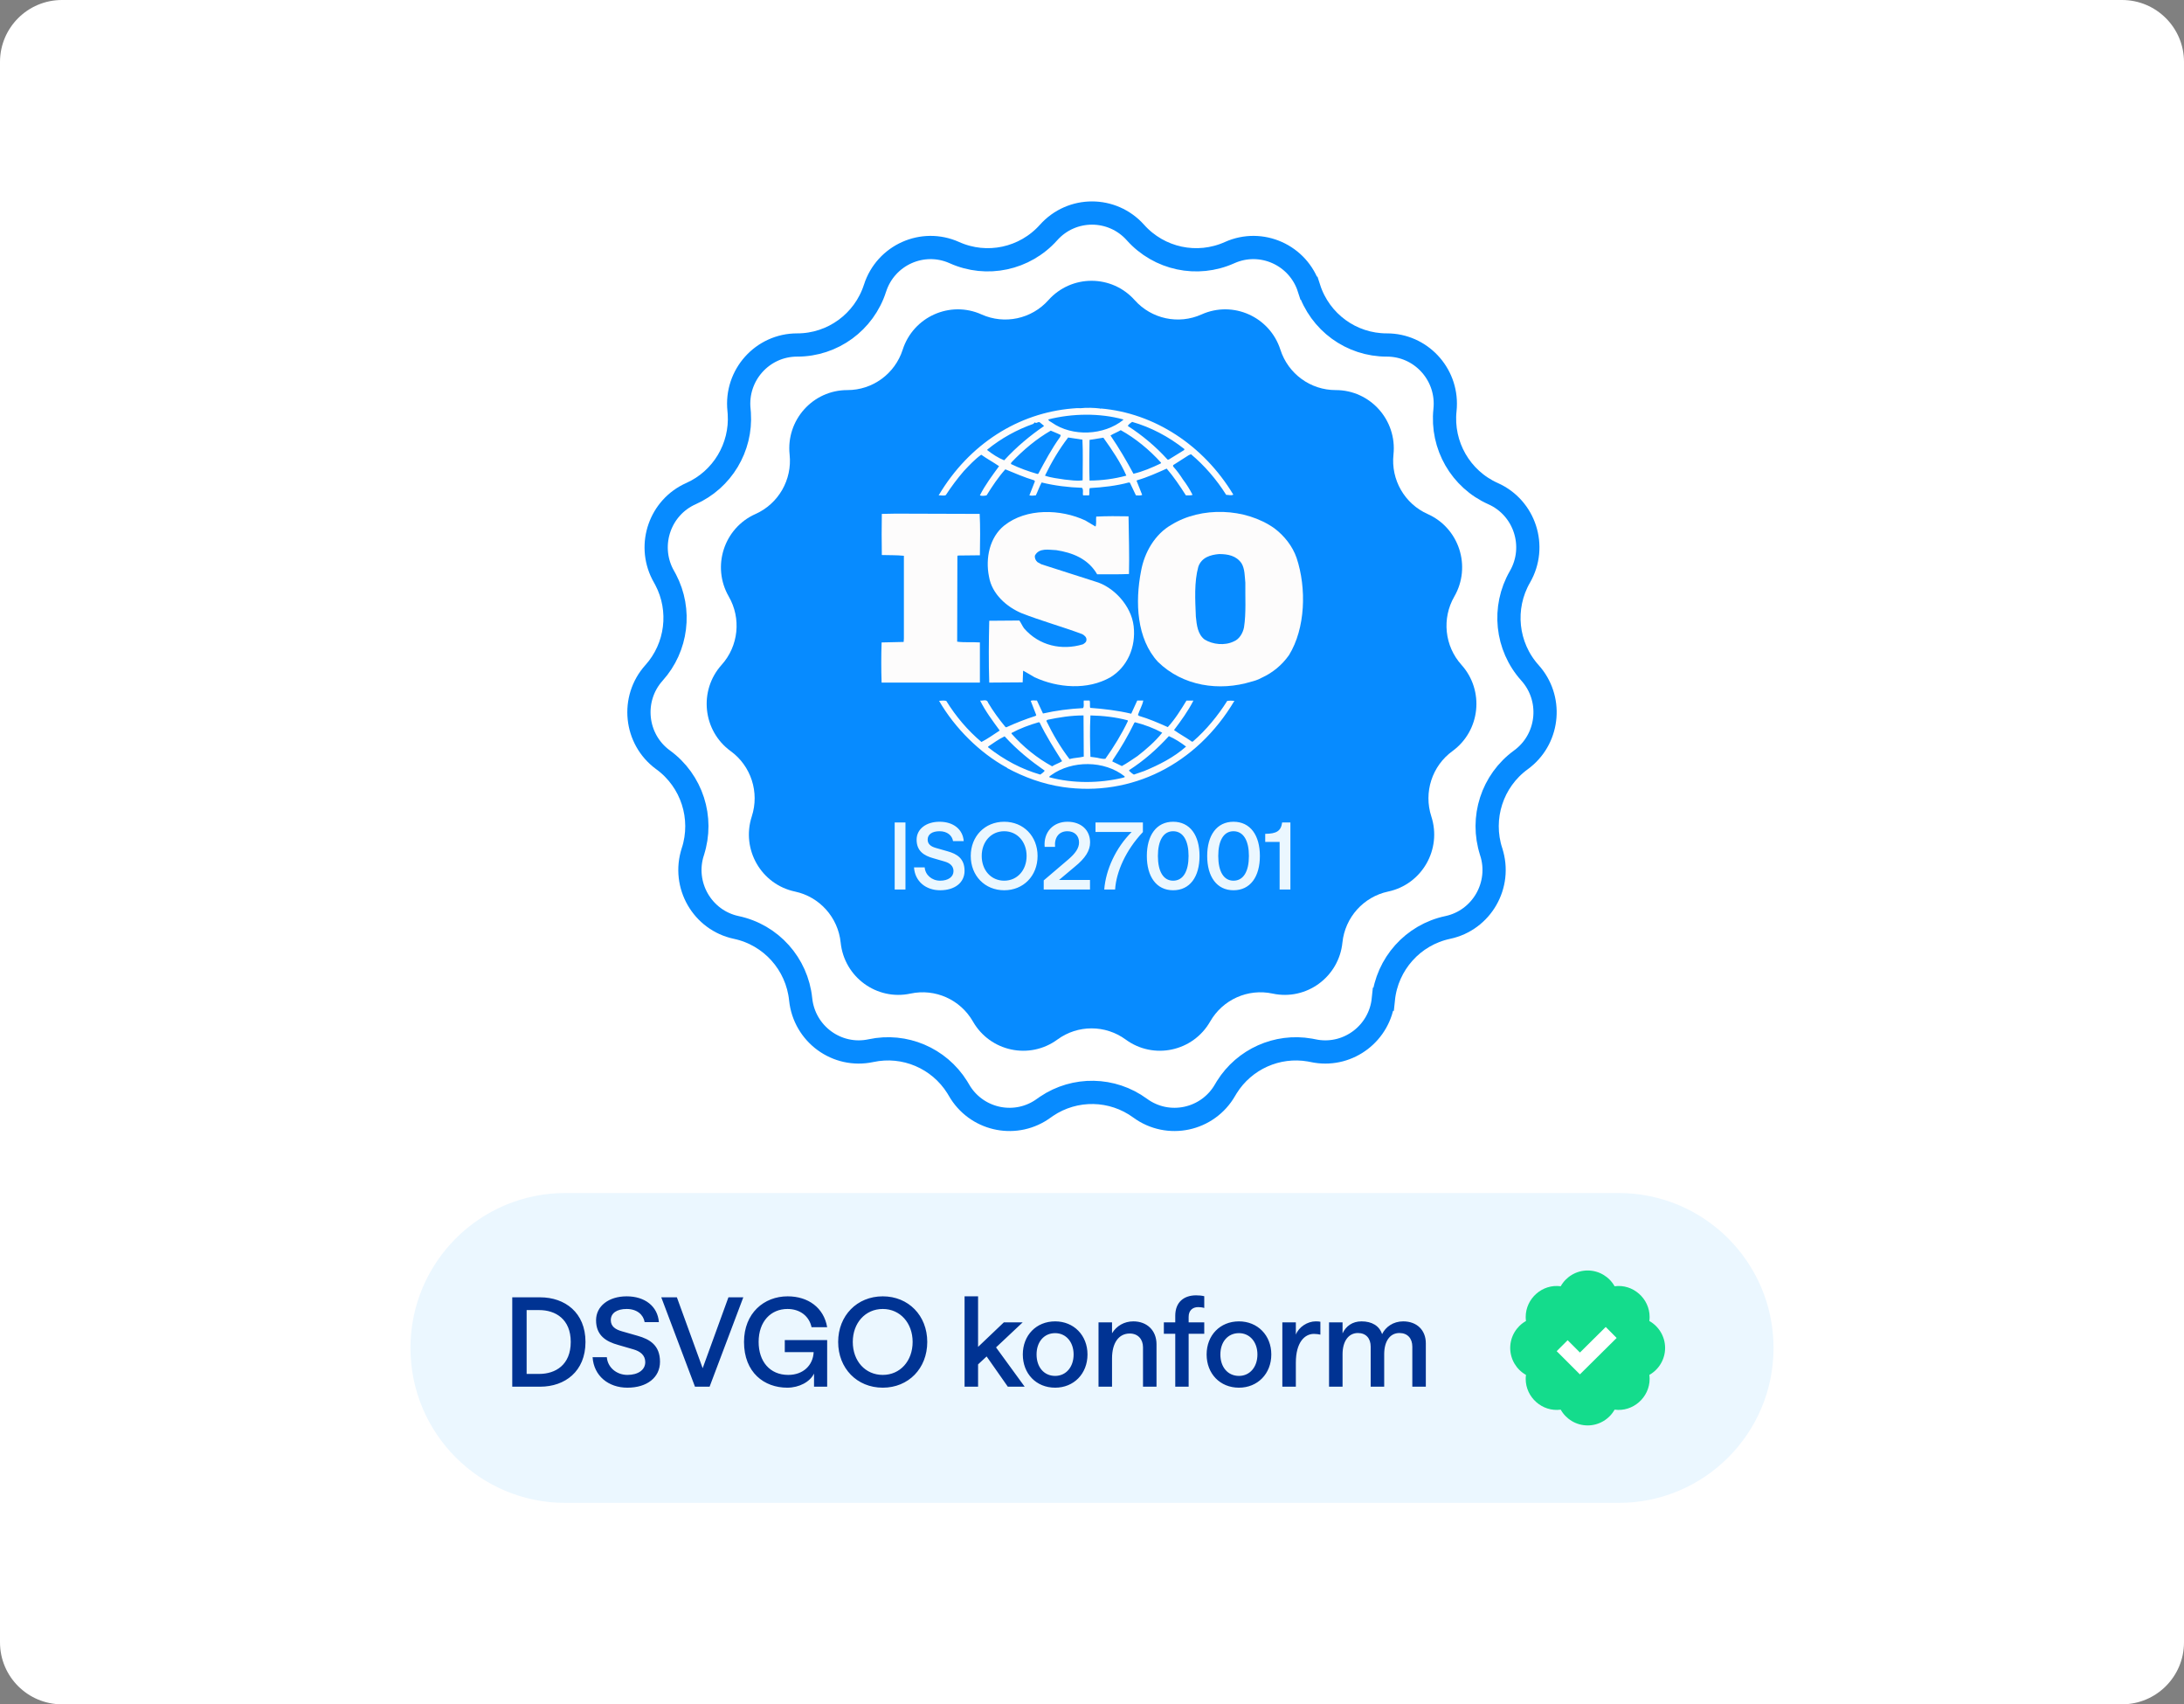
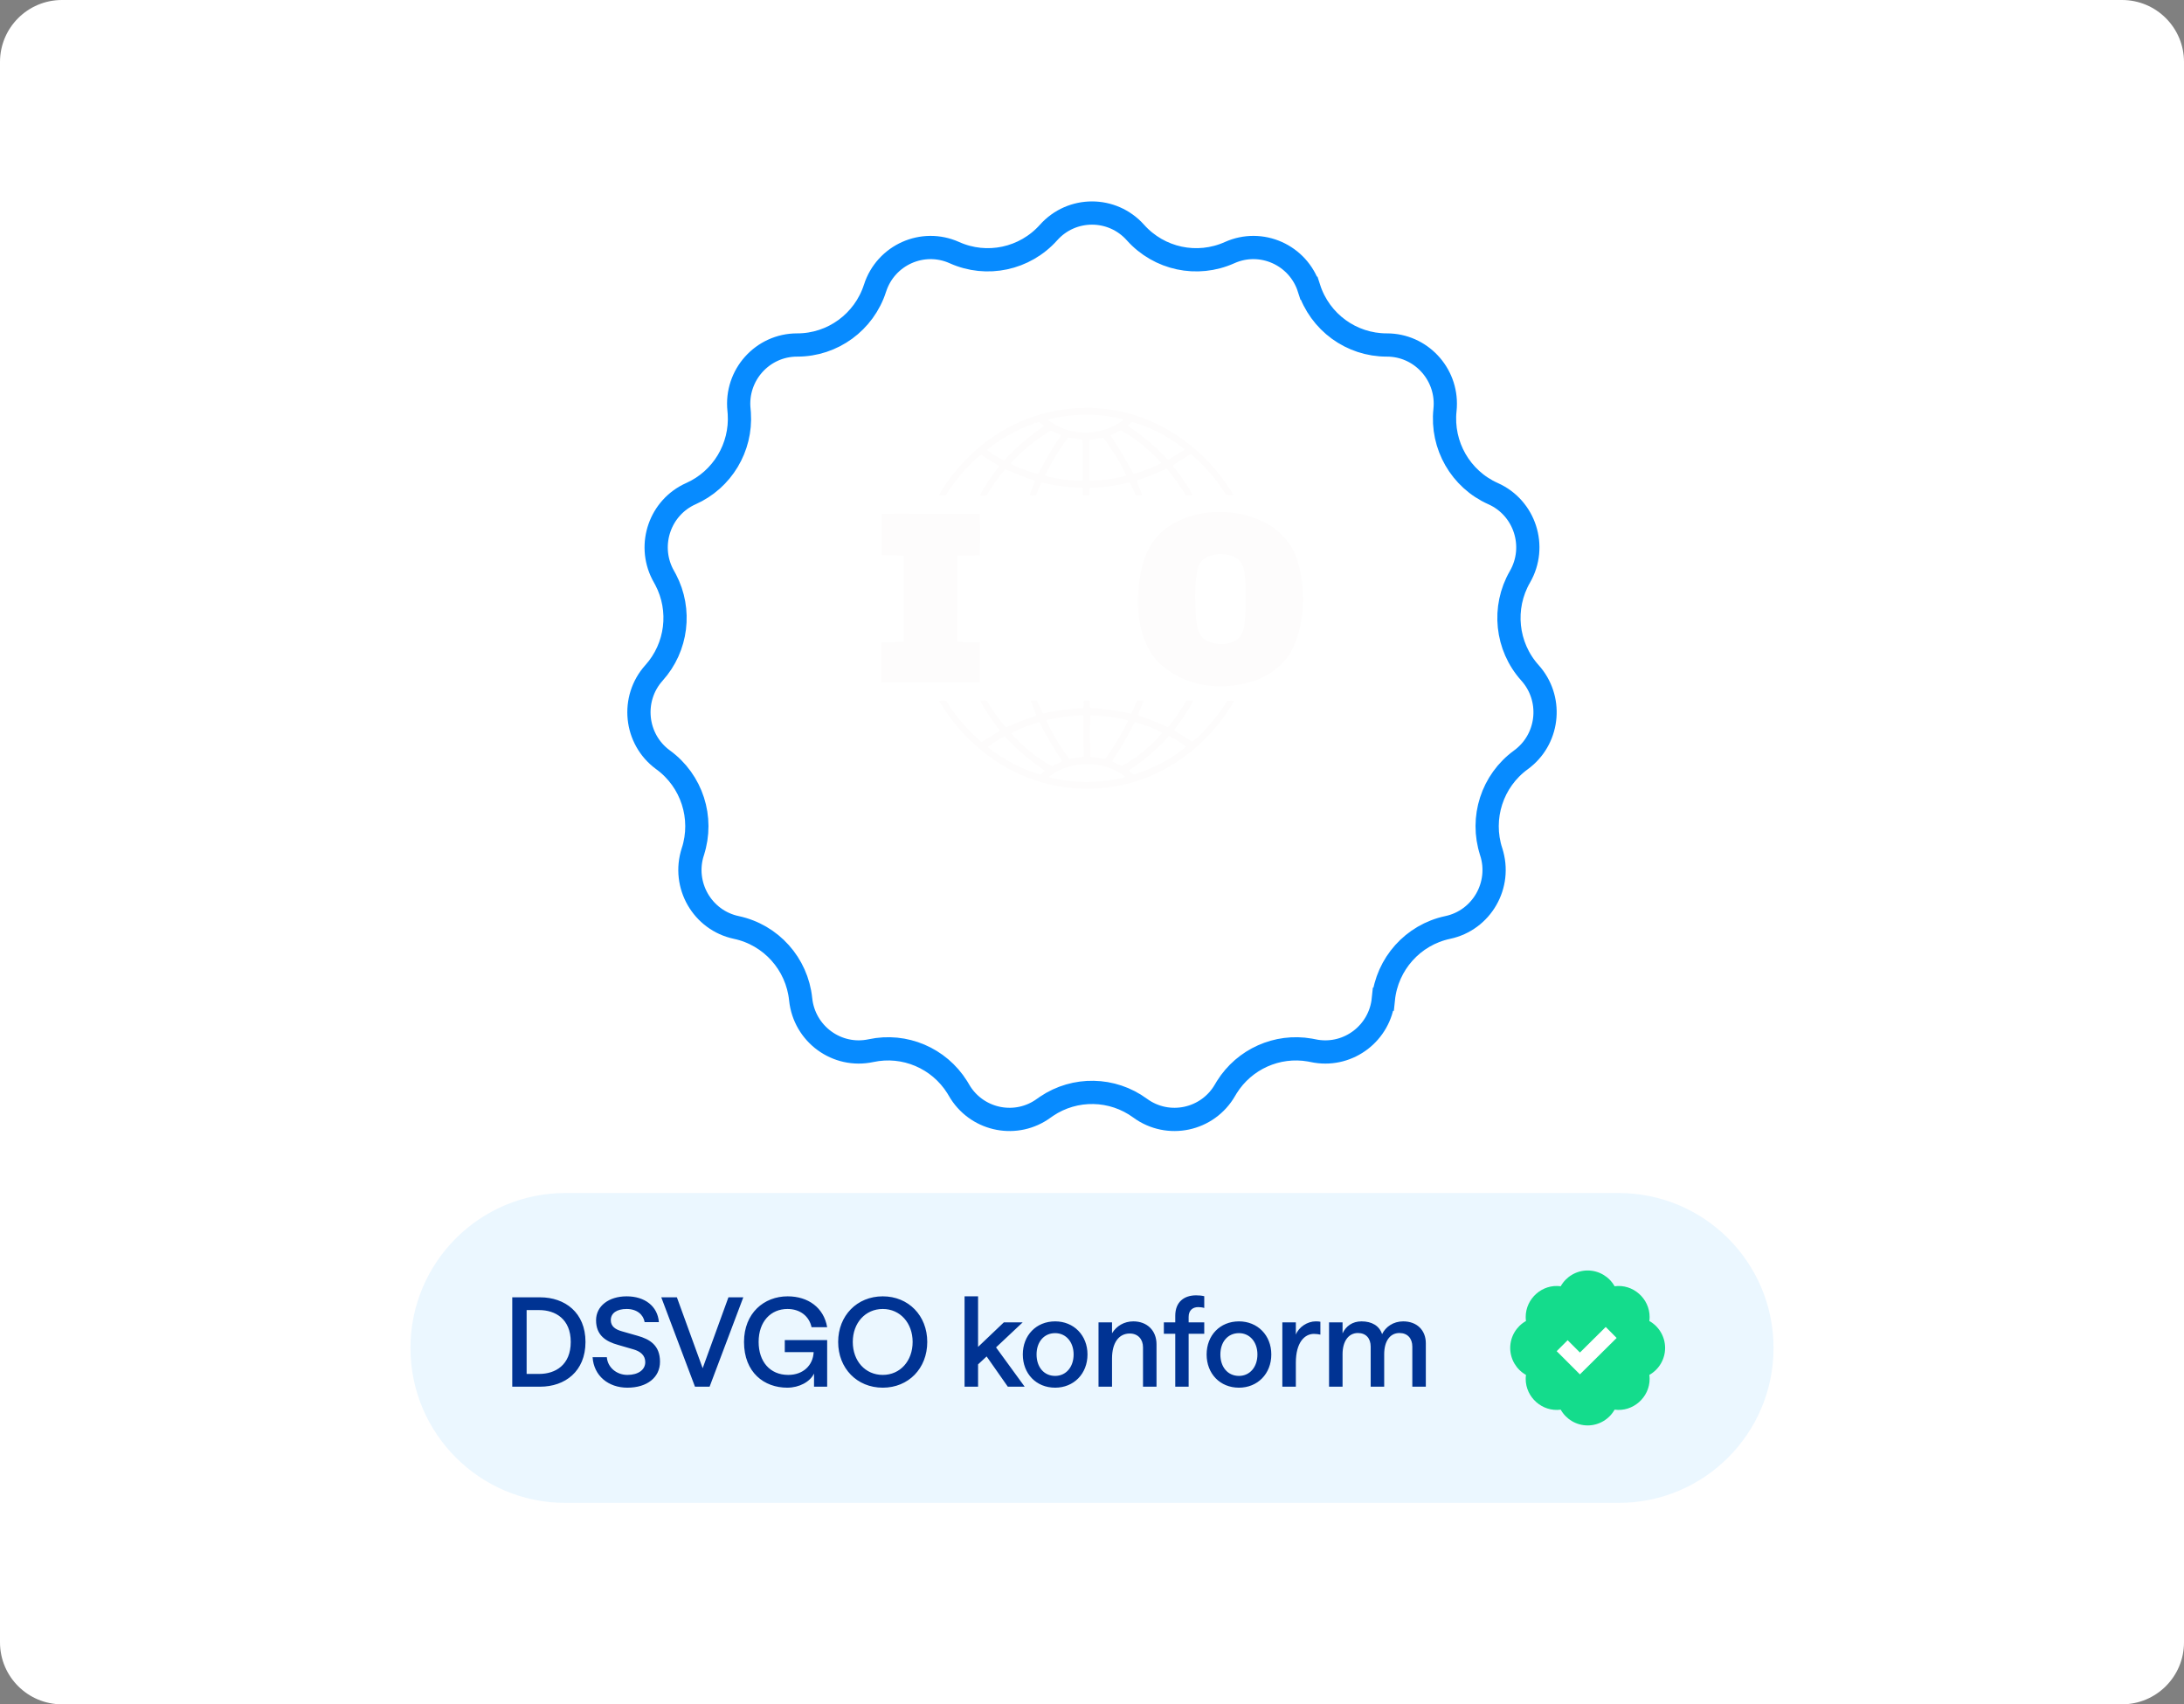
<svg xmlns="http://www.w3.org/2000/svg" width="282" height="220" viewBox="0 0 282 220" fill="none">
  <rect x="0" y="0" width="282" height="220" fill="#808080" stroke="none" />
  <path d="M0 8C0 3.582 3.582 0 8 0H274C278.418 0 282 3.582 282 8V212C282 216.418 278.418 220 274 220H8C3.582 220 0 216.418 0 212V8Z" fill="white" />
  <path d="M53 174C53 162.954 61.954 154 73 154H209C220.046 154 229 162.954 229 174C229 185.046 220.046 194 209 194H73C61.954 194 53 185.046 53 174Z" fill="#EBF7FF" />
  <path d="M66.143 179V167.464H69.743C72.943 167.464 75.599 169.432 75.599 173.224C75.599 177.032 72.943 179 69.743 179H66.143ZM69.631 177.352C71.711 177.352 73.695 176.2 73.695 173.224C73.695 170.264 71.711 169.112 69.631 169.112H67.999V177.352H69.631ZM81.012 179.128C78.564 179.128 76.676 177.608 76.516 175.192H78.356C78.452 176.488 79.588 177.48 81.012 177.48C82.404 177.48 83.316 176.824 83.316 175.832C83.316 174.936 82.676 174.44 81.796 174.184L79.812 173.608C78.26 173.176 76.964 172.392 76.964 170.424C76.964 168.6 78.596 167.336 80.916 167.336C83.268 167.336 84.916 168.616 85.076 170.664H83.236C83.076 169.704 82.244 168.968 80.916 168.968C79.636 168.968 78.868 169.512 78.868 170.408C78.868 171.208 79.444 171.608 80.292 171.848L82.308 172.424C83.908 172.872 85.22 173.656 85.22 175.784C85.22 177.8 83.556 179.128 81.012 179.128ZM89.736 179L85.384 167.464H87.4L90.728 176.616L94.056 167.464H95.976L91.624 179H89.736ZM101.652 179.128C98.676 179.128 96.068 177.176 96.068 173.224C96.068 169.512 98.644 167.336 101.7 167.336C104.356 167.336 106.372 168.808 106.804 171.32H104.788C104.484 169.896 103.3 168.968 101.684 168.968C99.54 168.968 97.956 170.568 97.956 173.224C97.956 175.736 99.396 177.48 101.78 177.48C103.7 177.48 104.98 176.248 105.06 174.536H101.332V172.984H106.804V179H105.108V177.304C104.596 178.376 103.188 179.128 101.652 179.128ZM113.984 179.128C110.656 179.128 108.224 176.632 108.224 173.224C108.224 169.832 110.656 167.336 113.984 167.336C117.296 167.336 119.728 169.816 119.728 173.224C119.728 176.648 117.296 179.128 113.984 179.128ZM113.984 177.48C116.224 177.48 117.84 175.688 117.84 173.224C117.84 170.776 116.224 168.968 113.984 168.968C111.728 168.968 110.112 170.776 110.112 173.224C110.112 175.688 111.728 177.48 113.984 177.48ZM124.546 179V167.336H126.29V173.864L129.618 170.696H132.05L128.61 173.928L132.306 179H130.13L127.394 175.096L126.29 176.12V179H124.546ZM136.242 179.128C133.794 179.128 132.066 177.32 132.066 174.84C132.066 172.376 133.794 170.568 136.242 170.568C138.642 170.568 140.418 172.36 140.418 174.84C140.418 177.336 138.642 179.128 136.242 179.128ZM136.242 177.608C137.65 177.608 138.626 176.456 138.626 174.84C138.626 173.224 137.634 172.088 136.242 172.088C134.786 172.088 133.842 173.24 133.842 174.84C133.842 176.456 134.786 177.608 136.242 177.608ZM141.842 179V170.696H143.586V172.104C144.162 171.16 145.154 170.568 146.338 170.568C148.098 170.568 149.33 171.736 149.33 173.528V179H147.586V173.912C147.586 172.872 146.93 172.136 145.874 172.136C144.45 172.136 143.586 173.352 143.586 175.352V179H141.842ZM151.75 179V172.168H150.278V170.696H151.75V169.848C151.75 168.056 152.902 167.208 154.438 167.208C154.806 167.208 155.174 167.24 155.494 167.32V168.84C155.27 168.76 154.934 168.728 154.71 168.728C154.006 168.728 153.478 169.144 153.478 169.992V170.696H155.494V172.168H153.478V179H151.75ZM159.976 179.128C157.528 179.128 155.8 177.32 155.8 174.84C155.8 172.376 157.528 170.568 159.976 170.568C162.376 170.568 164.152 172.36 164.152 174.84C164.152 177.336 162.376 179.128 159.976 179.128ZM159.976 177.608C161.384 177.608 162.36 176.456 162.36 174.84C162.36 173.224 161.368 172.088 159.976 172.088C158.52 172.088 157.576 173.24 157.576 174.84C157.576 176.456 158.52 177.608 159.976 177.608ZM170.489 172.28C170.265 172.232 169.993 172.184 169.657 172.184C168.441 172.184 167.321 173.304 167.321 175.896V179H165.577V170.696H167.321V172.28C167.705 171.288 168.825 170.568 169.881 170.568C170.169 170.568 170.329 170.584 170.489 170.616V172.28ZM171.608 179V170.696H173.352V172.12C173.784 171.192 174.616 170.568 175.8 170.568C177.144 170.568 178.104 171.144 178.456 172.216C178.904 171.288 179.896 170.568 181.176 170.568C182.952 170.568 184.104 171.704 184.104 173.4V179H182.36V173.832C182.36 172.776 181.752 172.072 180.696 172.072C179.432 172.072 178.728 173.192 178.728 174.808V179H176.984V173.832C176.984 172.776 176.392 172.072 175.336 172.072C174.072 172.072 173.352 173.208 173.352 174.808V179H171.608Z" fill="#003393" />
  <path d="M197.035 177.479C197.012 177.652 197 177.826 197 178C197 180.378 199.138 182.284 201.521 181.964C202.214 183.198 203.534 184 205 184C206.466 184 207.786 183.198 208.479 181.964C210.857 182.284 213 180.378 213 178C213 177.827 212.988 177.653 212.965 177.479C214.198 176.786 215 175.465 215 174C215 172.535 214.198 171.214 212.965 170.521C212.988 170.347 213 170.173 213 170C213 167.622 210.857 165.712 208.479 166.036C207.786 164.802 206.466 164 205 164C203.534 164 202.214 164.802 201.521 166.036C199.138 165.712 197 167.622 197 170C197 170.173 197.012 170.347 197.035 170.521C195.802 171.214 195 172.535 195 174C195 175.465 195.802 176.786 197.035 177.479Z" fill="#14DC8C" />
  <path d="M208.742 172.71L207.334 171.29L204.003 174.589L202.707 173.293L201.293 174.707L203.997 177.411L208.742 172.71Z" fill="#14DC8C" />
  <path d="M208.742 172.71L207.334 171.29L204.003 174.589L202.414 173L201 174.414L203.997 177.411L208.742 172.71Z" fill="white" />
-   <path d="M94.343 96.957C90.735 94.332 90.192 89.141 93.178 85.82C95.359 83.395 95.731 79.831 94.1 77.003C91.865 73.131 93.471 68.167 97.544 66.353C100.519 65.028 102.302 61.926 101.956 58.676C101.483 54.225 104.959 50.346 109.415 50.354C112.669 50.359 115.553 48.253 116.554 45.144C117.924 40.885 122.67 38.762 126.737 40.589C129.706 41.923 133.195 41.178 135.368 38.745C138.344 35.413 143.539 35.413 146.515 38.745C148.688 41.178 152.176 41.923 155.145 40.589C159.212 38.762 163.959 40.885 165.328 45.144C166.328 48.255 169.213 50.359 172.467 50.354C176.922 50.346 180.399 54.225 179.926 58.676C179.581 61.926 181.364 65.029 184.338 66.353C188.411 68.167 190.017 73.13 187.782 77.003C186.151 79.831 186.524 83.393 188.704 85.82C191.691 89.141 191.148 94.332 187.539 96.957C184.904 98.873 183.803 102.28 184.813 105.387C186.197 109.641 183.599 114.162 179.24 115.085C176.057 115.76 173.671 118.421 173.335 121.673C172.877 126.126 168.674 129.194 164.318 128.256C161.137 127.572 157.879 129.028 156.257 131.862C154.035 135.742 148.954 136.828 145.353 134.191C142.724 132.265 139.159 132.265 136.53 134.191C132.931 136.828 127.848 135.742 125.627 131.862C124.004 129.029 120.748 127.572 117.566 128.256C113.209 129.194 109.007 126.126 108.548 121.673C108.214 118.423 105.827 115.76 102.644 115.085C98.283 114.162 95.686 109.642 97.071 105.387C98.081 102.28 96.98 98.873 94.344 96.957H94.343Z" fill="#078BFF" />
-   <path d="M115.522 114.823V106.171H116.914V114.823H115.522ZM121.389 114.919C119.553 114.919 118.137 113.779 118.017 111.967H119.397C119.469 112.939 120.321 113.683 121.389 113.683C122.433 113.683 123.117 113.191 123.117 112.447C123.117 111.775 122.637 111.403 121.977 111.211L120.489 110.779C119.325 110.455 118.353 109.867 118.353 108.391C118.353 107.023 119.577 106.075 121.317 106.075C123.081 106.075 124.317 107.035 124.437 108.571H123.057C122.937 107.851 122.313 107.299 121.317 107.299C120.357 107.299 119.781 107.707 119.781 108.379C119.781 108.979 120.213 109.279 120.849 109.459L122.361 109.891C123.561 110.227 124.545 110.815 124.545 112.411C124.545 113.923 123.297 114.919 121.389 114.919ZM129.664 114.919C127.168 114.919 125.344 113.047 125.344 110.491C125.344 107.947 127.168 106.075 129.664 106.075C132.148 106.075 133.972 107.935 133.972 110.491C133.972 113.059 132.148 114.919 129.664 114.919ZM129.664 113.683C131.344 113.683 132.556 112.339 132.556 110.491C132.556 108.655 131.344 107.299 129.664 107.299C127.972 107.299 126.76 108.655 126.76 110.491C126.76 112.339 127.972 113.683 129.664 113.683ZM134.766 114.823V113.647L137.934 110.947C138.882 110.131 139.326 109.471 139.326 108.739C139.326 107.863 138.726 107.299 137.826 107.299C136.734 107.299 136.122 108.103 136.23 109.315H134.886C134.73 107.395 136.002 106.075 137.826 106.075C139.59 106.075 140.754 107.143 140.754 108.739C140.754 109.807 140.142 110.779 138.762 111.895L136.746 113.587H140.742V114.823H134.766ZM142.58 114.823C142.784 112.267 144.056 109.459 146.12 107.395H141.452V106.171H147.572V107.407C145.376 109.723 144.128 112.531 143.984 114.823H142.58ZM151.477 114.919C149.305 114.919 148.081 113.143 148.081 110.491C148.081 107.851 149.305 106.075 151.477 106.075C153.661 106.075 154.885 107.839 154.885 110.491C154.885 113.155 153.661 114.919 151.477 114.919ZM151.477 113.683C152.785 113.683 153.469 112.447 153.469 110.491C153.469 108.547 152.785 107.299 151.477 107.299C150.193 107.299 149.509 108.535 149.509 110.491C149.509 112.459 150.193 113.683 151.477 113.683ZM159.269 114.919C157.097 114.919 155.873 113.143 155.873 110.491C155.873 107.851 157.097 106.075 159.269 106.075C161.453 106.075 162.677 107.839 162.677 110.491C162.677 113.155 161.453 114.919 159.269 114.919ZM159.269 113.683C160.577 113.683 161.261 112.447 161.261 110.491C161.261 108.547 160.577 107.299 159.269 107.299C157.985 107.299 157.301 108.535 157.301 110.491C157.301 112.459 157.985 113.683 159.269 113.683ZM165.226 114.823V108.679H163.366V107.635C164.818 107.623 165.406 107.275 165.55 106.171H166.618V114.823H165.226Z" fill="#EBF7FF" />
  <path d="M167.42 72.025C166.901 70.513 165.837 69.163 164.541 68.189C160.801 65.551 155.1 65.362 151.246 67.748C149.144 68.939 147.763 71.295 147.333 73.722C146.553 77.708 146.755 82.452 149.519 85.44C152.743 88.579 157.433 89.273 161.605 87.984C161.803 87.941 162.431 87.766 162.864 87.51L162.986 87.452C164.282 86.854 165.518 85.879 166.44 84.56C168.569 81.102 168.715 75.919 167.42 72.025ZM160.628 80.977C160.48 81.733 160.023 82.516 159.301 82.8C158.152 83.362 156.597 83.206 155.532 82.549C154.639 81.856 154.525 80.694 154.41 79.596C154.322 77.43 154.182 75.136 154.728 73.156C155.156 71.929 156.337 71.614 157.404 71.521C158.526 71.521 159.617 71.711 160.31 72.716C160.741 73.437 160.715 74.38 160.8 75.23C160.77 77.018 160.915 79.153 160.628 80.977Z" fill="#FDFCFC" />
  <path d="M126.525 82.928C125.575 82.864 124.51 82.956 123.591 82.831L123.619 71.801L123.677 71.709L126.525 71.678C126.555 69.887 126.583 67.968 126.496 66.336L115.648 66.302L113.862 66.337C113.833 68 113.833 69.946 113.862 71.645C114.841 71.678 115.761 71.645 116.711 71.743V82.425L116.683 82.865L113.833 82.929C113.775 84.657 113.775 86.385 113.833 88.114H126.525V82.928H126.525Z" fill="#FDFCFC" />
  <path d="M142.154 52.731L142.124 52.792L142.064 52.731C141.288 52.638 140.335 52.602 139.501 52.694C139.186 52.667 138.813 52.694 138.438 52.731C131.532 53.324 125.173 57.254 121.199 63.944C121.487 63.914 121.832 64.041 122.121 63.914C122.833 62.82 123.612 61.781 124.452 60.805C125.197 60.019 125.891 59.265 126.698 58.697C127.447 59.23 128.28 59.676 128.999 60.176C128.108 61.396 127.187 62.627 126.525 63.943C126.725 64.041 127.101 64.01 127.39 63.943C128.109 62.782 128.883 61.619 129.808 60.582C131.042 61.087 132.252 61.619 133.52 61.998L133.632 62.123L132.915 63.943C133.233 64.01 133.434 63.977 133.748 63.943C134.007 63.412 134.206 62.817 134.495 62.28C136.166 62.691 137.922 62.909 139.706 62.969C139.935 63.193 139.763 63.662 139.85 63.943H140.627C140.711 63.634 140.598 63.284 140.711 63.005C142.382 62.908 144.136 62.718 145.754 62.279L145.894 62.312L146.671 63.942C146.931 63.942 147.275 64.009 147.477 63.877L146.756 62.06L146.816 61.997C148.138 61.619 149.377 61.054 150.643 60.49C151.538 61.526 152.37 62.751 153.121 63.941C153.436 63.941 153.752 63.976 153.983 63.877C153.628 63.175 153.213 62.513 152.745 61.898C152.364 61.296 151.94 60.73 151.475 60.206V60.043L153.49 58.757L153.781 58.632C155.533 60.105 157.066 61.875 158.325 63.876C158.67 63.876 158.958 64.008 159.247 63.85C155.388 57.445 149.029 53.324 142.154 52.731ZM129.661 59.418C128.884 59.11 128.167 58.636 127.474 58.102V58.04C129.289 56.564 131.302 55.465 133.432 54.711C133.52 54.613 133.575 54.52 133.689 54.52V54.584C133.918 54.646 134.092 54.361 134.293 54.548C134.467 54.711 134.67 54.835 134.812 54.991C133.029 56.214 131.273 57.662 129.661 59.418ZM134.067 61.153L133.952 61.181C132.77 60.839 131.618 60.426 130.525 59.894L130.58 59.705C132.163 58.04 133.832 56.655 135.674 55.59C136.107 55.779 136.539 55.935 136.97 56.158L136.885 56.403C135.791 57.916 134.929 59.546 134.067 61.153ZM139.792 61.999C138.988 62.124 138.268 61.971 137.459 61.902C136.686 61.776 135.705 61.684 134.929 61.398C135.763 59.678 136.743 58.009 137.922 56.474L139.764 56.753C139.85 58.383 139.792 60.27 139.792 61.999ZM135.822 54.549C135.674 54.424 135.389 54.363 135.359 54.143C138.411 53.361 142.006 53.298 145.031 54.143V54.209C142.525 56.214 138.468 56.404 135.822 54.549ZM140.683 62.033C140.626 60.363 140.656 58.511 140.683 56.782C141.261 56.691 141.891 56.593 142.468 56.5C143.59 58.069 144.686 59.677 145.435 61.397C143.879 61.816 142.284 62.029 140.683 62.033ZM149.866 59.83C148.741 60.363 147.589 60.865 146.354 61.154C145.462 59.488 144.484 57.823 143.387 56.214C143.791 55.968 144.283 55.779 144.713 55.529C146.587 56.565 148.398 58.041 149.922 59.732L149.866 59.83ZM152.886 58.102L150.902 59.326H150.756C149.234 57.635 147.45 56.158 145.634 54.993C145.692 54.773 145.981 54.614 146.181 54.458C148.599 55.151 150.872 56.343 152.944 57.977L152.886 58.102Z" fill="#FDFCFC" />
-   <path d="M139.82 83.173C137.115 83.992 134.178 83.367 132.222 81.102C131.993 80.787 131.848 80.413 131.617 80.1L127.733 80.13C127.672 82.675 127.645 85.598 127.733 88.112L132.048 88.082L132.105 86.573C132.597 86.824 133.086 87.137 133.575 87.42C136.567 88.804 140.42 89.118 143.385 87.42C145.545 86.104 146.696 83.559 146.379 80.82C146.065 78.151 143.762 75.731 141.432 75.073L134.466 72.84L133.951 72.556C133.721 72.338 133.576 72.057 133.632 71.709C134.179 70.674 135.447 70.988 136.396 71.016C138.41 71.331 140.482 72.085 141.663 74.129C142.927 74.129 144.395 74.156 145.775 74.096C145.834 71.52 145.753 69.259 145.718 66.65C144.423 66.617 142.84 66.617 141.547 66.683C141.488 67.057 141.602 67.589 141.458 67.968L140.135 67.182C136.968 65.705 132.536 65.552 129.659 67.845C127.788 69.351 127.214 72.056 127.703 74.443C128.076 76.701 130.033 78.369 131.904 79.151C134.465 80.156 137.14 80.883 139.735 81.856C139.991 81.983 140.336 82.267 140.281 82.613C140.282 82.892 140.021 83.053 139.821 83.173" fill="#FDFCFC" />
  <path d="M158.467 90.467C157.26 92.386 155.735 94.24 154.069 95.681C154.009 95.78 153.836 95.742 153.781 95.652C153.06 95.15 152.283 94.74 151.591 94.24C152.513 93.015 153.406 91.79 154.096 90.434H153.201C152.486 91.601 151.735 92.825 150.787 93.859C149.519 93.294 148.369 92.792 147.074 92.412L146.93 92.291C147.131 91.656 147.505 91.06 147.619 90.431H146.841L146.065 92.129C144.369 91.721 142.497 91.499 140.771 91.374C140.684 91.092 140.798 90.683 140.684 90.43H139.936C139.876 90.808 140.023 91.093 139.848 91.406C138.064 91.498 136.338 91.721 134.671 92.101L133.891 90.431C133.606 90.431 133.286 90.371 133.087 90.465L133.806 92.319L133.72 92.41C132.43 92.825 131.162 93.319 129.921 93.889L129.807 93.825C129 92.851 128.222 91.787 127.588 90.718C127.446 90.181 126.869 90.496 126.553 90.432C127.241 91.817 128.165 93.04 129.084 94.299C128.307 94.803 127.533 95.366 126.724 95.778C124.963 94.289 123.429 92.497 122.178 90.469C121.832 90.407 121.604 90.435 121.256 90.469C123.328 94.051 126.552 97.192 129.919 99.046C129.919 99.046 129.919 99.018 129.95 99.018C129.975 99.018 130.032 99.076 129.975 99.109C132.25 100.335 134.669 101.215 137.228 101.593C146.063 102.88 154.496 98.703 159.386 90.469C159.08 90.434 158.773 90.433 158.467 90.467ZM146.469 93.295L146.553 93.232C147.795 93.546 148.971 93.987 150.066 94.582C149.144 95.742 147.964 96.749 146.872 97.597C146.211 98.035 145.546 98.512 144.855 98.886L143.62 98.289L143.705 98.072C144.743 96.534 145.664 94.96 146.469 93.295ZM140.798 92.351C142.439 92.385 144.08 92.573 145.603 92.98L145.634 93.076C144.829 94.77 143.819 96.408 142.728 97.945C142.236 98.009 141.777 97.792 141.29 97.758L140.798 97.694C140.741 95.84 140.71 94.206 140.798 92.352V92.351ZM135.245 92.916C136.742 92.601 138.295 92.351 139.906 92.351L139.935 97.667C139.33 97.819 138.668 97.819 138.092 97.981C136.912 96.438 135.936 94.772 135.101 93.042L135.245 92.916ZM134.12 93.231L134.237 93.263C135.069 94.992 136.107 96.625 137.142 98.259C136.742 98.512 136.251 98.663 135.849 98.919C133.903 97.851 132.132 96.427 130.61 94.707V94.615C131.735 94.016 132.913 93.574 134.121 93.231H134.12ZM134.324 99.987C131.906 99.294 129.66 98.099 127.588 96.469V96.372C128.279 95.906 128.972 95.401 129.718 95.052C131.359 96.848 133.056 98.198 134.898 99.485C134.754 99.673 134.525 99.863 134.324 99.988L134.324 99.987ZM144.999 100.395C141.95 101.121 138.551 101.15 135.503 100.335C135.445 100.179 135.647 100.145 135.733 100.053C138.41 98.134 142.58 98.134 145.202 100.206C145.288 100.395 145.058 100.334 144.999 100.395ZM147.763 99.519L146.411 99.988C146.18 99.863 145.979 99.674 145.776 99.485L145.834 99.388C147.677 98.199 149.345 96.75 150.928 95.021C151.705 95.366 152.454 95.84 153.147 96.372C151.534 97.792 149.662 98.731 147.763 99.517V99.519Z" fill="#FDFCFC" />
  <path d="M135.39 30.017C138.386 26.661 143.614 26.661 146.61 30.017C149.669 33.44 154.581 34.491 158.765 32.611C162.854 30.774 167.635 32.906 169.016 37.202H169.017C170.423 41.576 174.481 44.54 179.065 44.533H179.066C183.405 44.526 186.835 48.188 186.611 52.504L186.578 52.923C186.092 57.49 188.598 61.855 192.785 63.72C196.886 65.546 198.51 70.549 196.255 74.459C193.961 78.435 194.485 83.443 197.552 86.856V86.856C200.47 90.102 200.045 95.117 196.71 97.831L196.379 98.087C192.67 100.785 191.123 105.575 192.543 109.941V109.942C193.94 114.238 191.314 118.792 186.93 119.721C182.445 120.671 179.092 124.418 178.62 128.988H178.619C178.171 133.342 174.18 136.372 169.95 135.7L169.54 135.623L169.119 135.542C164.914 134.814 160.682 136.707 158.41 140.33L158.19 140.698C155.951 144.609 150.837 145.698 147.214 143.045C143.628 140.418 138.802 140.336 135.139 142.799L134.788 143.045C131.28 145.615 126.369 144.674 124.029 141.057L123.812 140.698L123.591 140.33C121.243 136.588 116.805 134.689 112.462 135.623C108.083 136.566 103.845 133.483 103.382 128.988C102.912 124.419 99.556 120.67 95.071 119.721C90.686 118.791 88.061 114.239 89.459 109.942V109.941C90.879 105.575 89.332 100.785 85.623 98.087L85.589 98.062C81.983 95.411 81.445 90.196 84.447 86.856C87.419 83.551 88.003 78.746 85.951 74.835L85.745 74.459L85.545 74.09C83.594 70.242 85.242 65.489 89.215 63.72C93.272 61.912 95.75 57.76 95.459 53.351L95.422 52.923C94.945 48.428 98.454 44.526 102.934 44.533H102.935C107.519 44.54 111.576 41.574 112.983 37.203V37.202C114.366 32.905 119.146 30.775 123.235 32.611C127.419 34.491 132.331 33.44 135.39 30.017Z" stroke="#078BFF" stroke-width="3" />
</svg>